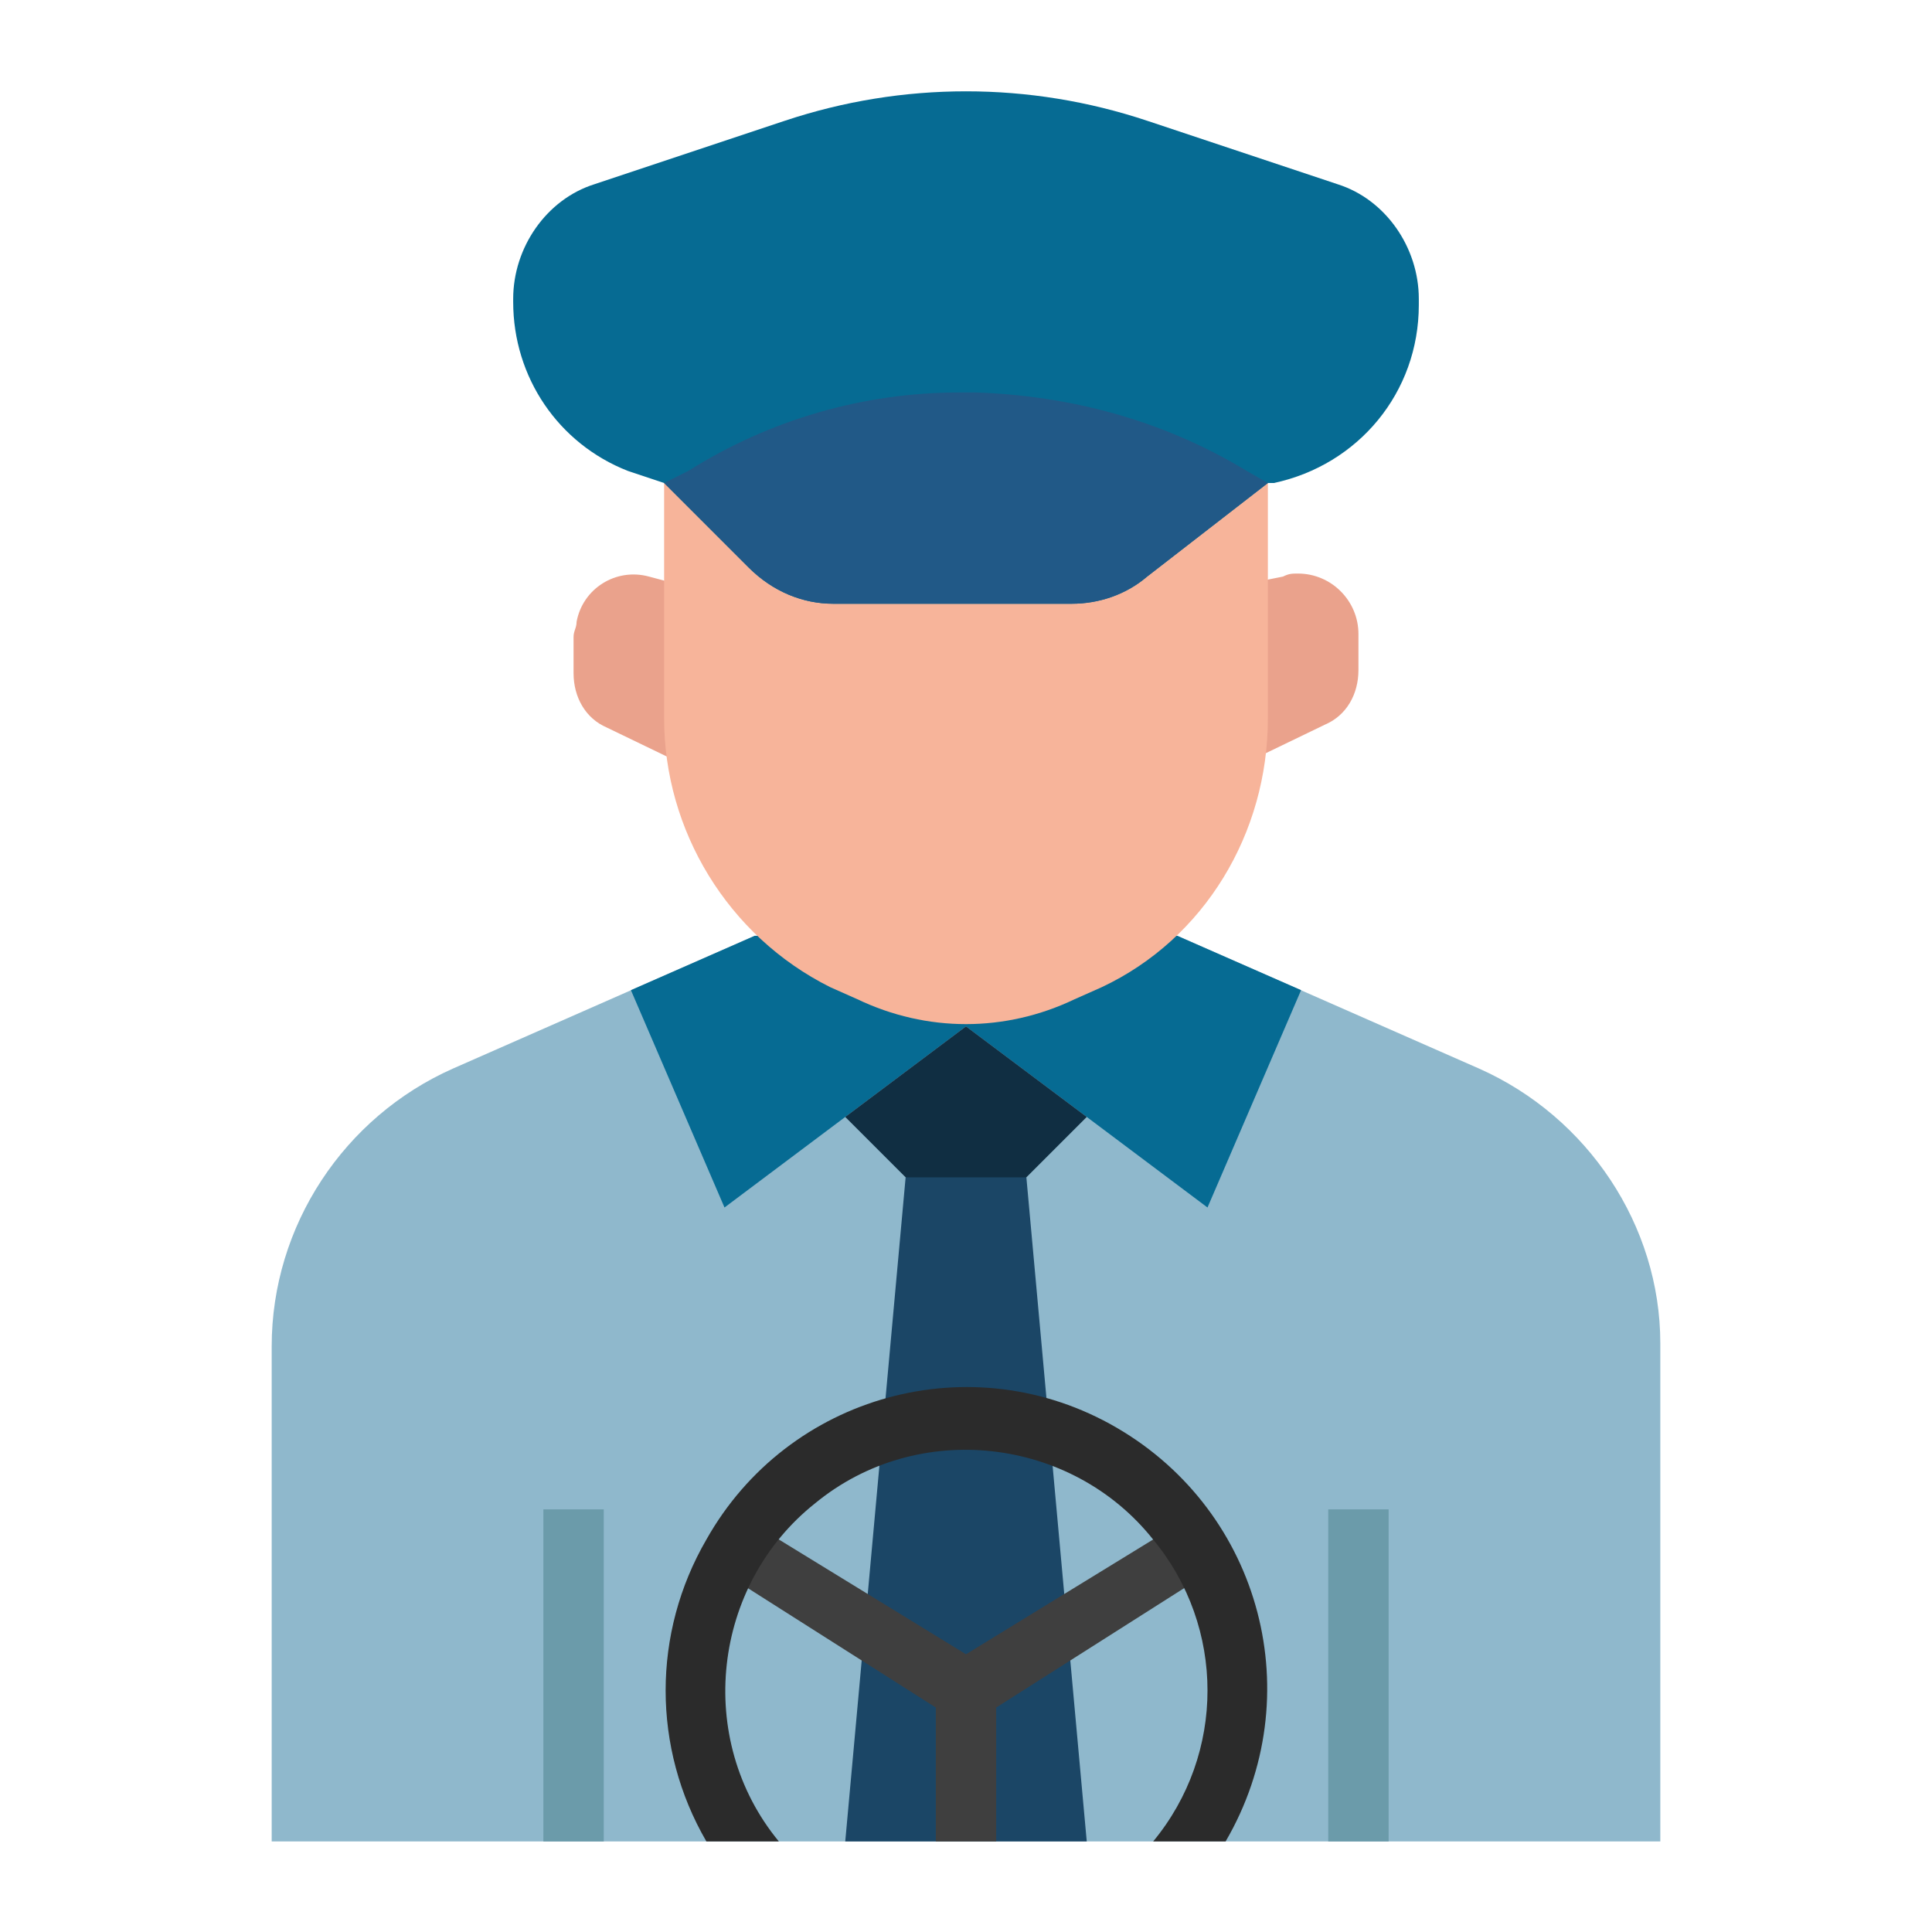
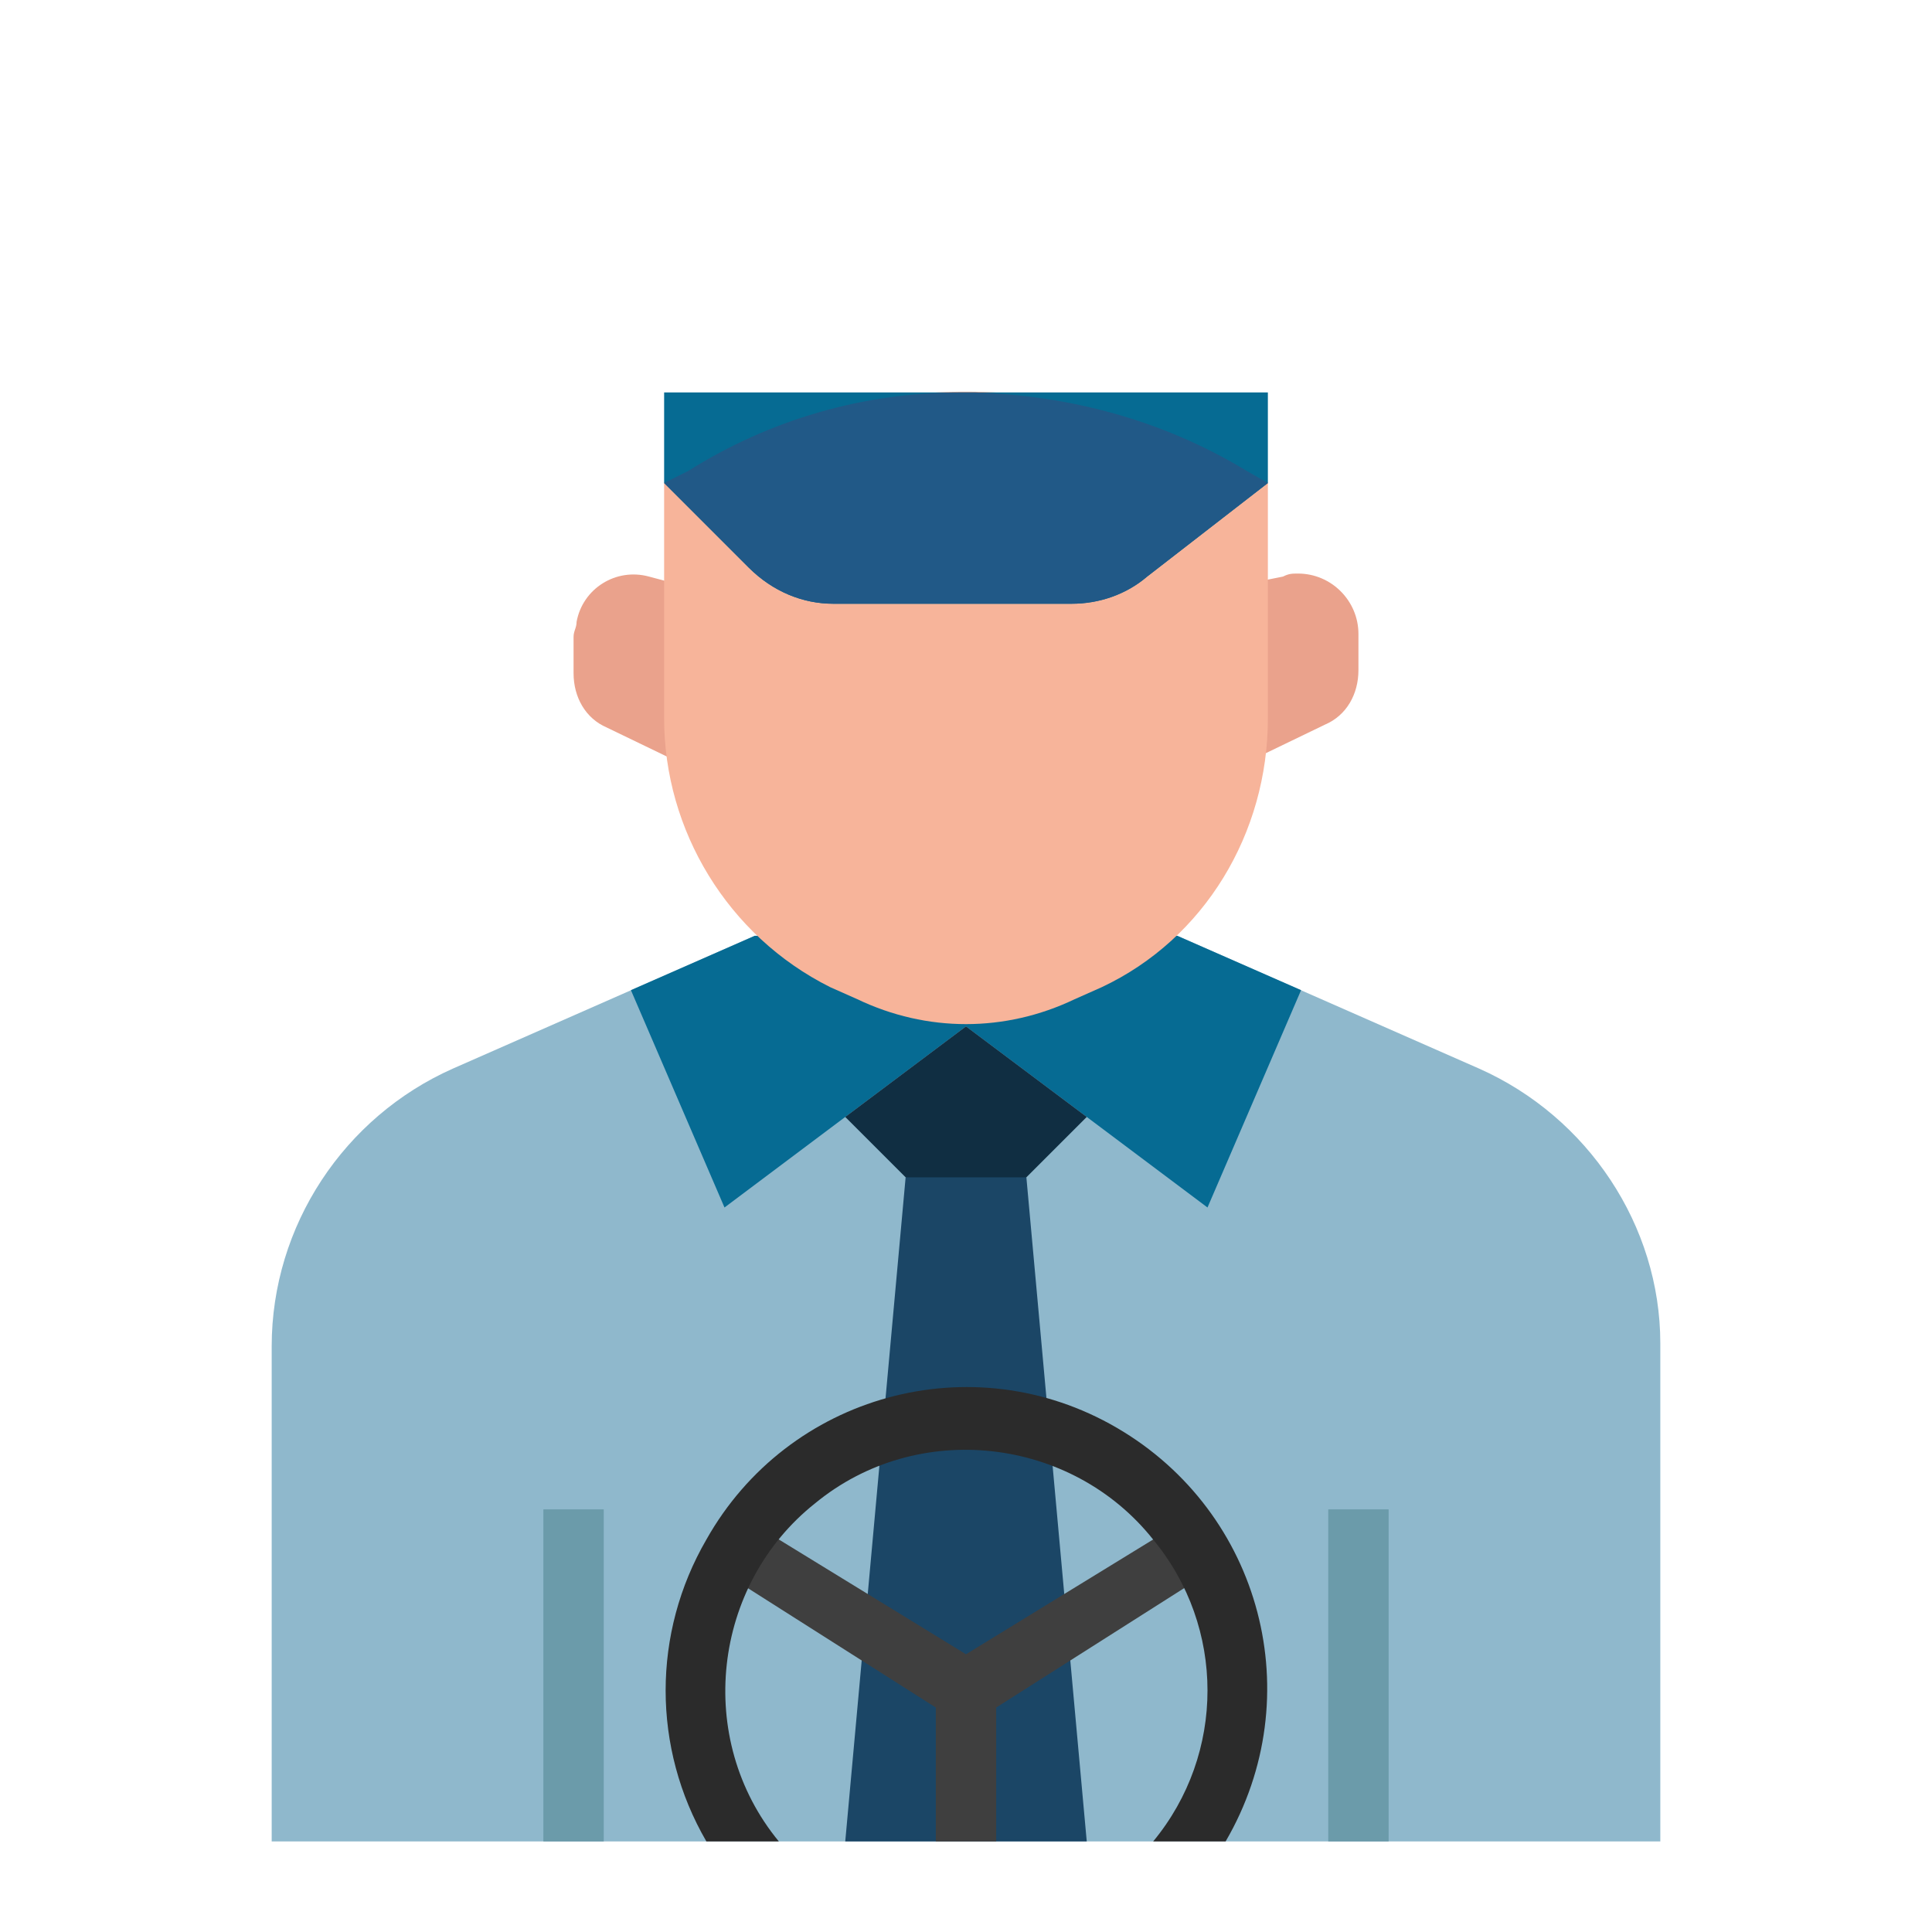
<svg xmlns="http://www.w3.org/2000/svg" id="Layer_1" enable-background="new 0 0 64 64" height="512" viewBox="0 0 64 64" width="512">
  <path d="m49 35.4-10-4.4h-14l-10 4.4c-3.6 1.6-6 5.2-6 9.2v16.4h46v-16.5c0-3.9-2.4-7.5-6-9.1z" fill="#8fb8cc" />
  <path d="m43.1 32.8-4.1-1.8h-7v3l8 6z" fill="#066b93" />
  <path d="m20.9 32.8 4.1-1.8h7v3l-8 6z" fill="#066b93" />
  <path d="m36 37-2.6 2.6c-.8.8-2 .8-2.8 0l-2.6-2.6 4-3z" fill="#102e42" />
  <path d="m34 39h-4l-2 22h8z" fill="#1b4666" />
  <path d="m18 50h2v11h-2z" fill="#6b9baa" />
  <path d="m44 50h2v11h-2z" fill="#6b9baa" />
  <path d="m32 57.2-8.5-5.4 1-1.6 7.5 4.6 7.5-4.6 1 1.6z" fill="#3f3f3f" />
  <path d="m31 56h2v5h-2z" fill="#3f3f3f" />
  <path d="m42.5 19.1-1.5.3v6l2.9-1.4c.7-.3 1.1-1 1.1-1.8v-1.2c0-1.1-.9-2-2-2-.2 0-.3 0-.5.1z" fill="#eaa28c" />
  <path d="m21.5 19.1c-1.1-.3-2.2.4-2.4 1.5 0 .2-.1.3-.1.5v1.2c0 .8.4 1.5 1.1 1.8l2.9 1.4v-6z" fill="#eaa28c" />
  <path d="m41.3 15.6.7.4v7.8c0 3.8-2.1 7.3-5.5 8.9l-.9.4c-2.3 1.1-4.9 1.1-7.2 0l-.9-.4c-3.4-1.7-5.5-5.2-5.5-8.9v-7.8l.7-.4c5.7-3.5 12.9-3.5 18.6 0z" fill="#f7b49a" />
  <path d="m22 16 2.8 2.8c.8.8 1.8 1.2 2.8 1.2h7.9c.9 0 1.8-.3 2.5-.9l4-3.1v-3h-20z" fill="#066b93" />
-   <path d="m44.3 6.1-6.3-2.1c-3.9-1.3-8.1-1.3-12 0l-6.3 2.1c-1.6.5-2.7 2.1-2.7 3.8v.1c0 2.5 1.5 4.7 3.8 5.6l1.2.4h20 .2c2.8-.6 4.8-3 4.8-5.9v-.2c0-1.7-1.1-3.3-2.7-3.8z" fill="#066b93" />
  <path d="m32.3 13h-.5c-3.2 0-6.3.9-9 2.6l-.8.4 2.8 2.8c.8.8 1.8 1.2 2.8 1.2h7.9c.9 0 1.8-.3 2.5-.9l4-3.1-.7-.4c-2.8-1.7-5.9-2.5-9-2.6z" fill="#215987" />
  <path d="m25.8 61c-2.8-3.4-2.2-8.5 1.2-11.2 3.4-2.8 8.5-2.2 11.2 1.2 2.4 2.9 2.4 7.1 0 10h2.4c2.8-4.8 1.2-10.9-3.6-13.7s-10.9-1.1-13.6 3.7c-1.8 3.1-1.8 6.9 0 10z" fill="#2b2b2b" />
</svg>